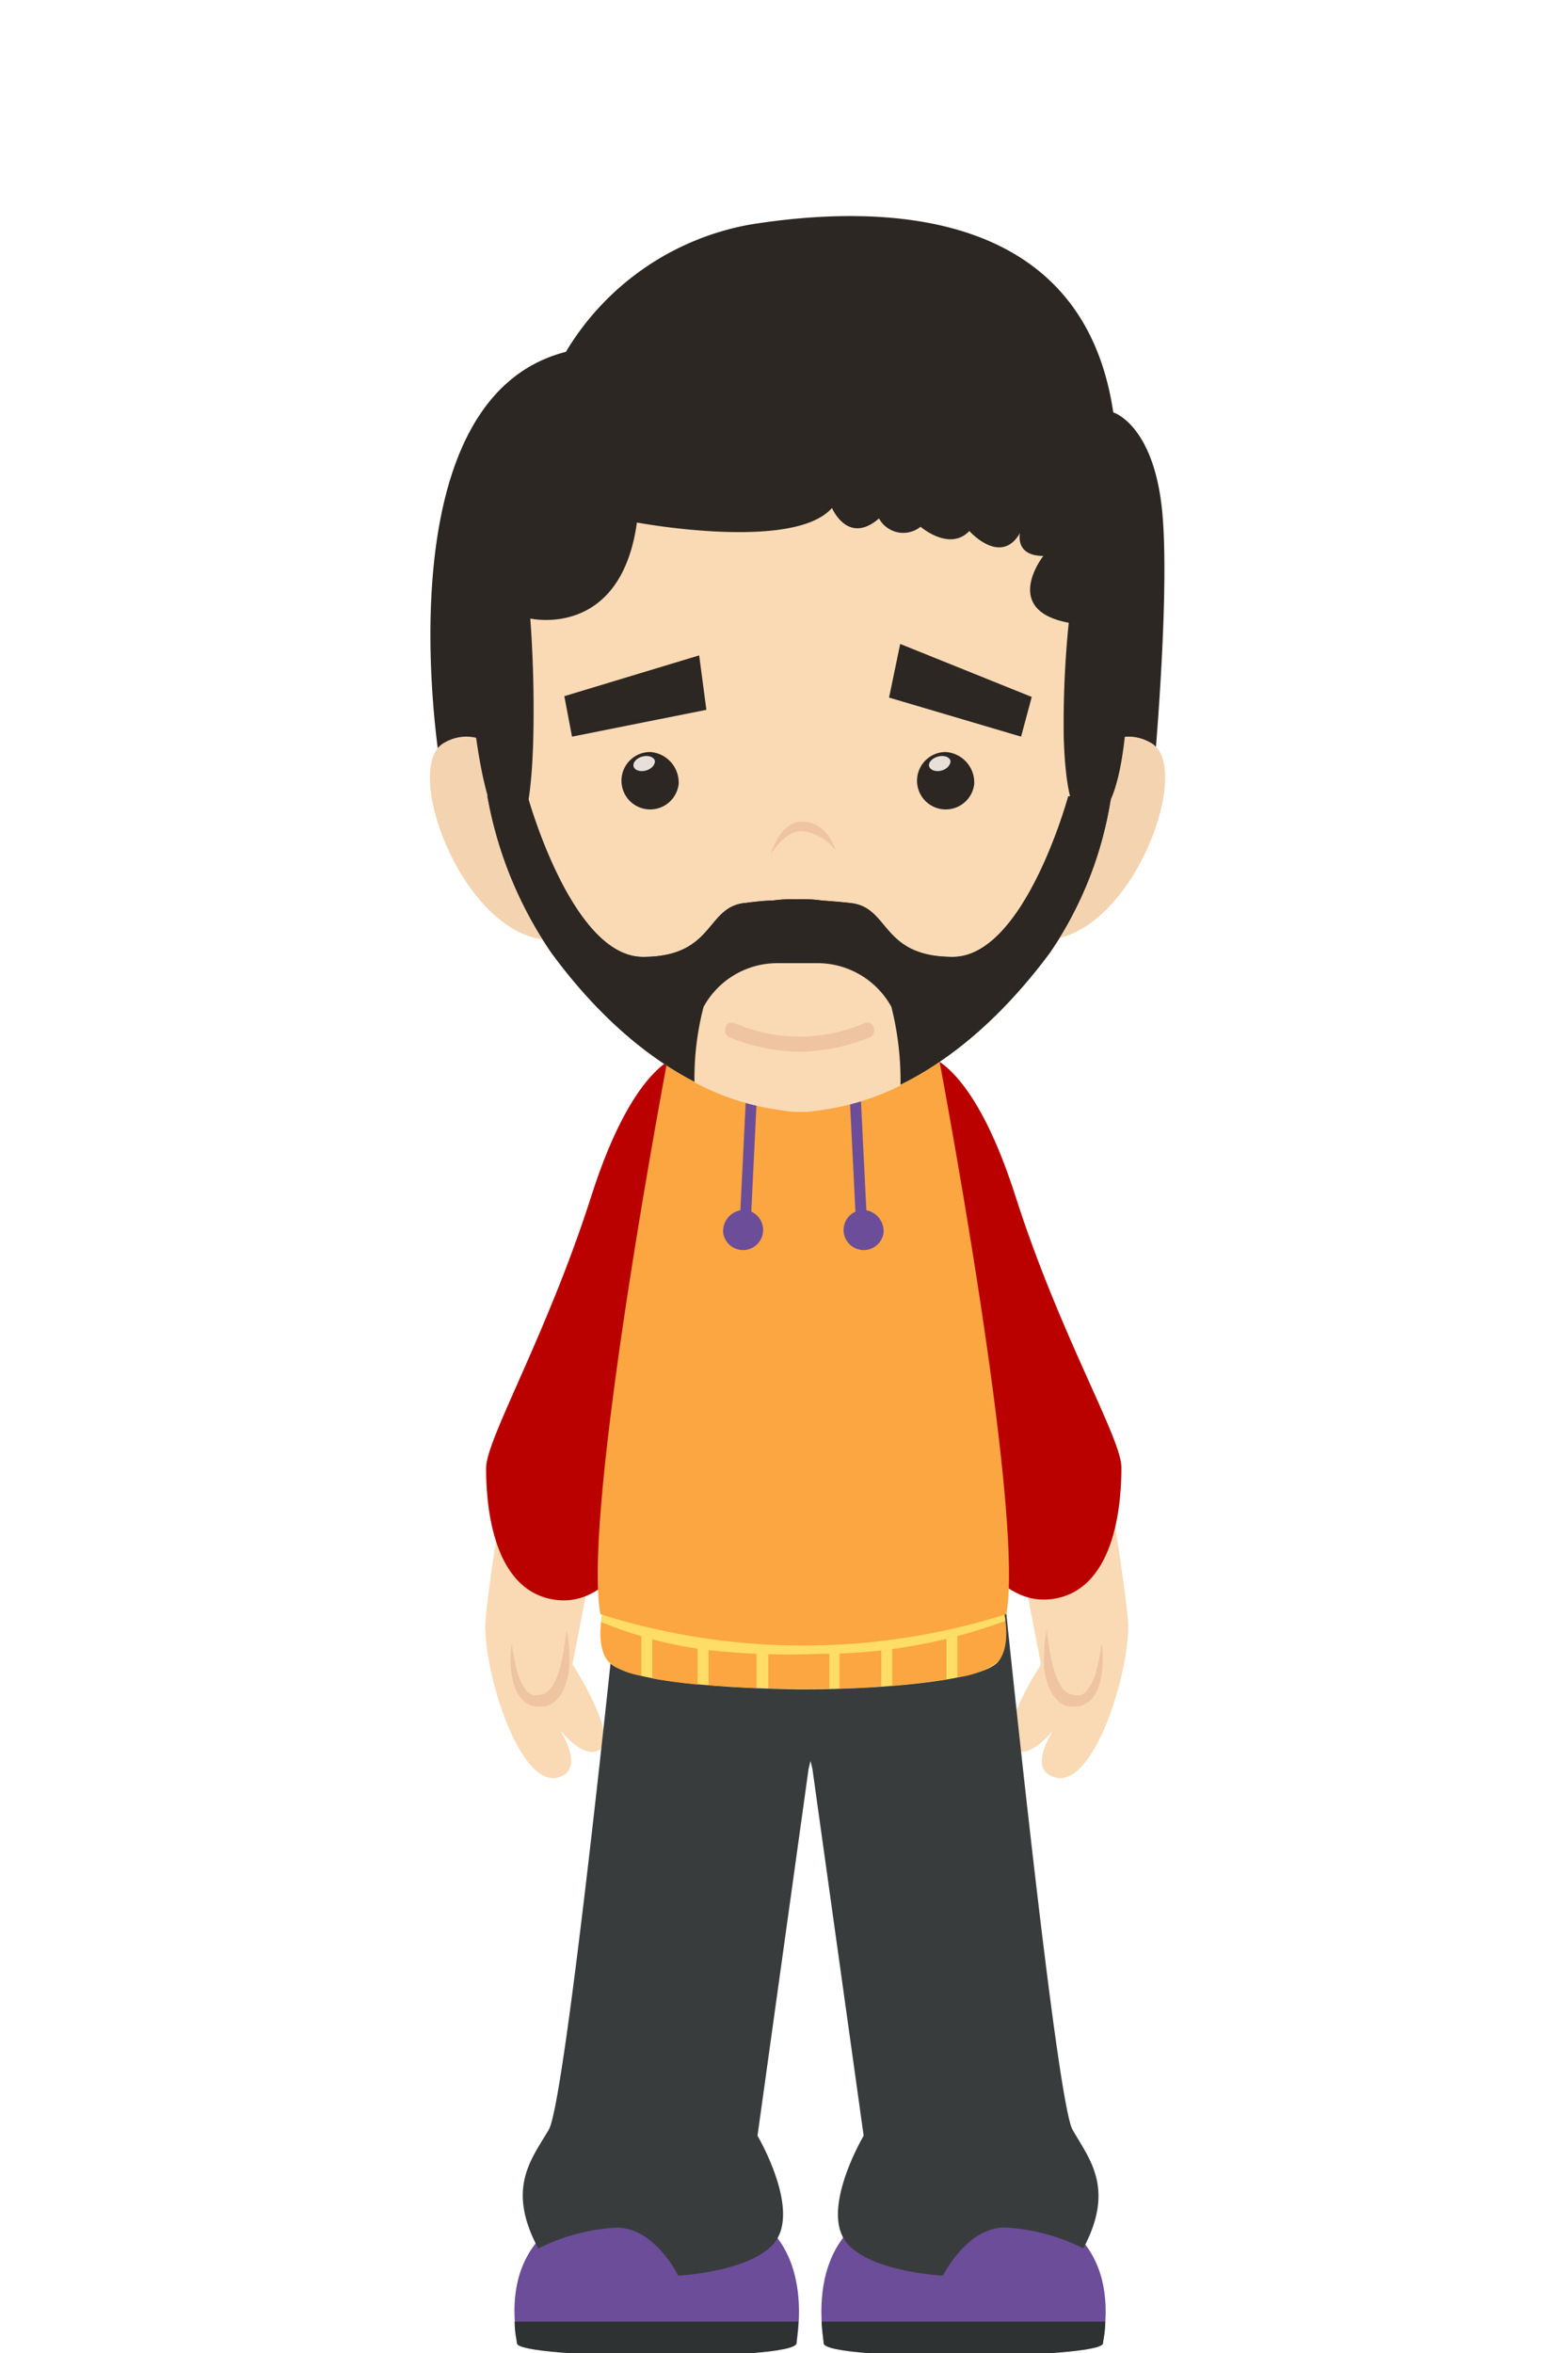
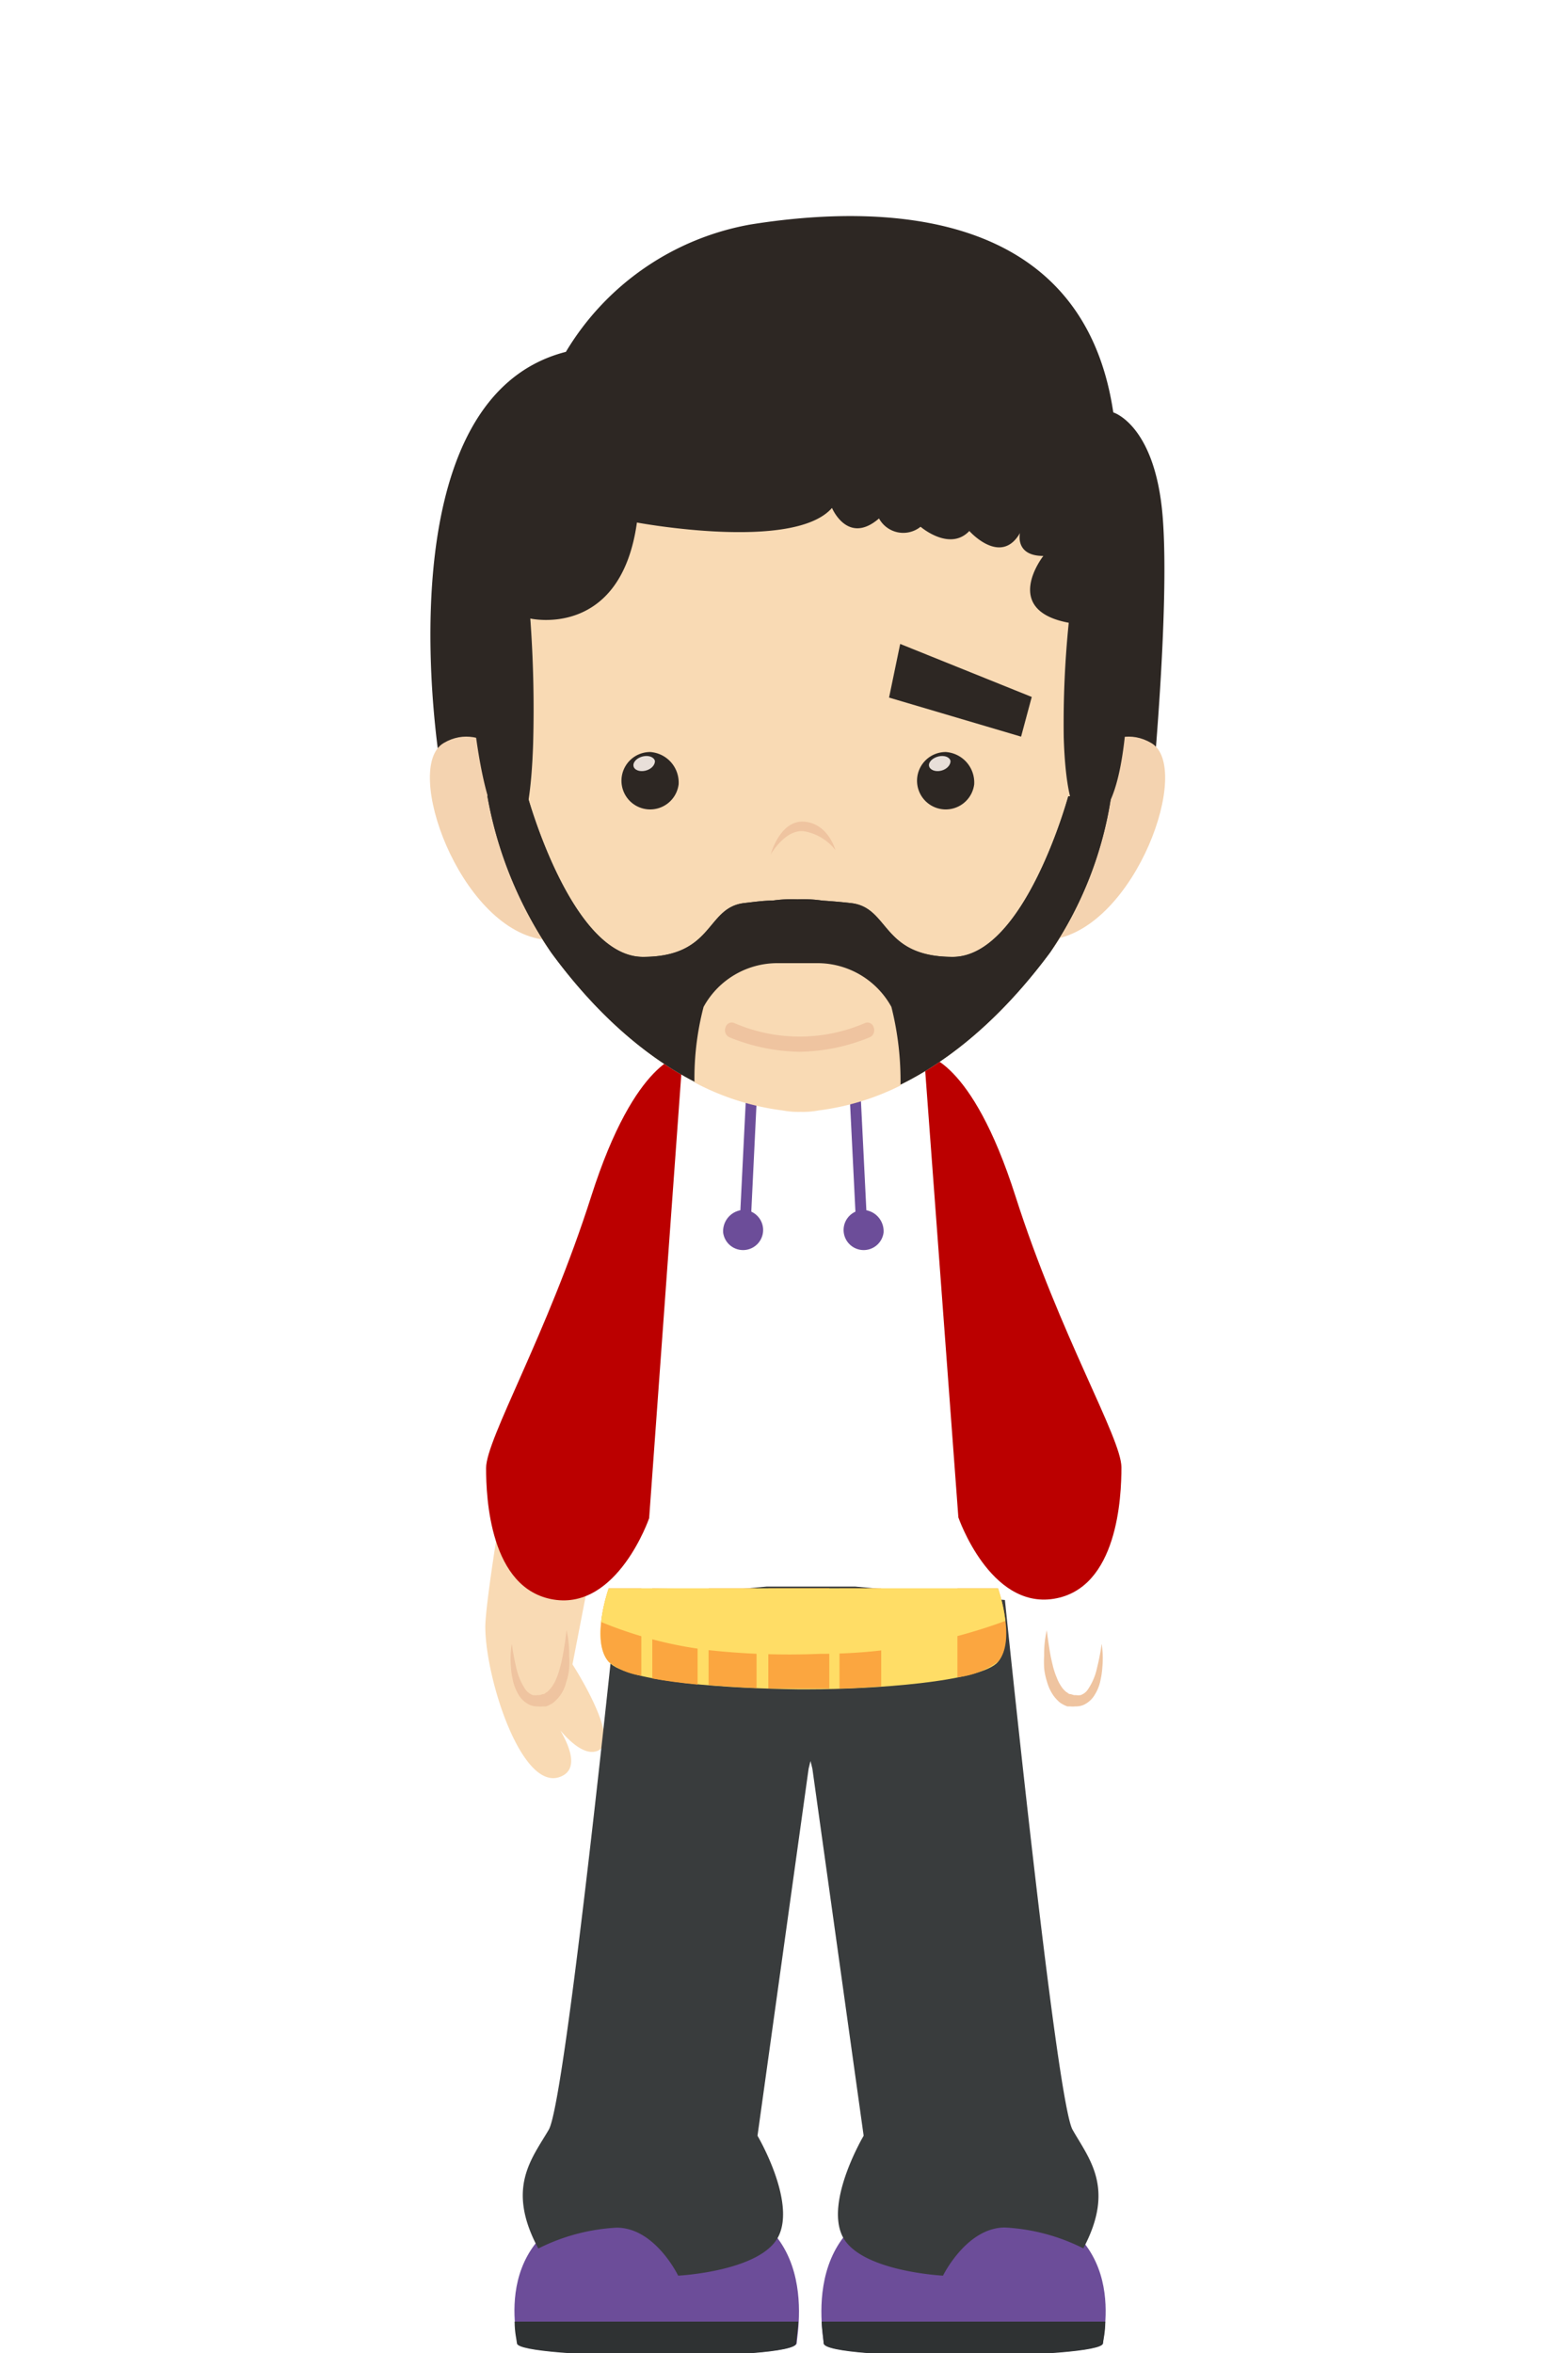
<svg xmlns="http://www.w3.org/2000/svg" viewBox="0 0 100 150">
  <defs>
    <style>.cls-1{fill:#6c4d99;}.cls-2{fill:#2f3233;}.cls-3{fill:#f9dab4;}.cls-4{fill:#efc4a0;}.cls-5{fill:#393c3d;}.cls-6{fill:#b00;}.cls-7{fill:#fd6;}.cls-8{fill:#fba640;}.cls-9{fill:#2d2723;}.cls-10{fill:#f4d3b0;}.cls-11{fill:#e8dfd9;}</style>
  </defs>
  <g id="Robert_Bäs-Fischlmair" data-name="Robert Bäs-Fischlmair">
    <path class="cls-1" d="M70.34,149.37c-.07,1-17.71,1.13-17.81,0S50.74,139.25,62,140C72.24,140.7,70.42,148.38,70.34,149.37Z" />
    <path class="cls-2" d="M70.49,148c0,.68-.13,1.18-.15,1.39-.07,1-17.71,1.13-17.81,0,0-.21-.1-.72-.13-1.39Z" />
    <path class="cls-1" d="M33,149.37c.08,1,17.71,1.13,17.81,0s1.79-10.12-9.47-9.36C31.07,140.7,32.89,148.38,33,149.37Z" />
    <path class="cls-2" d="M32.82,148c0,.68.13,1.18.15,1.39.08,1,17.71,1.13,17.81,0,0-.21.1-.72.13-1.39Z" />
    <path class="cls-3" d="M37.56,100.68a36.48,36.48,0,0,1-5.77-3.42c-.52,3.22-.83,5.61-.84,6.43,0,3.35,2.41,10.83,4.93,9.51.95-.49.5-1.78-.14-2.88.73.85,1.63,1.6,2.38,1.29,1.54-.65-1.61-5.51-1.61-5.51Z" />
    <path class="cls-4" d="M32.64,104.79s.08.65.29,1.55a4,4,0,0,0,.56,1.33,1,1,0,0,0,.49.39,1,1,0,0,0,.3,0h.13l.2-.06c.16,0,.17-.1.27-.13a1.81,1.81,0,0,0,.24-.24,2.43,2.43,0,0,0,.38-.67,5,5,0,0,0,.24-.75c.07-.25.12-.5.16-.72.17-.92.23-1.57.23-1.57a6.73,6.73,0,0,1,.17,1.62,5.81,5.81,0,0,1,0,.8,3.74,3.74,0,0,1-.19.89,2.36,2.36,0,0,1-.81,1.3,1.71,1.71,0,0,1-.48.25l-.2,0a1,1,0,0,1-.29,0,1.33,1.33,0,0,1-.51-.08,1.64,1.64,0,0,1-.77-.7,3.14,3.14,0,0,1-.34-.87,5.13,5.13,0,0,1-.12-.81A5.84,5.84,0,0,1,32.64,104.79Z" />
-     <path class="cls-3" d="M65.34,100.68a37.4,37.4,0,0,0,5.77-3.42c.51,3.22.83,5.61.84,6.43,0,3.35-2.41,10.83-4.94,9.51-1-.49-.5-1.78.14-2.88-.72.85-1.62,1.6-2.38,1.29-1.53-.65,1.62-5.51,1.62-5.51Z" />
    <path class="cls-4" d="M70.26,104.79a14.92,14.92,0,0,1-.3,1.55,3.81,3.81,0,0,1-.56,1.33.93.93,0,0,1-.48.39,1,1,0,0,1-.31,0h-.12l-.2-.06c-.17,0-.18-.1-.28-.13a1.81,1.81,0,0,1-.24-.24,2.69,2.69,0,0,1-.37-.67,5.08,5.08,0,0,1-.25-.75c-.06-.25-.12-.5-.16-.72-.16-.92-.23-1.57-.23-1.57a6.73,6.73,0,0,0-.17,1.62,8,8,0,0,0,0,.8,4.3,4.3,0,0,0,.19.89,2.83,2.83,0,0,0,.44.91,2.72,2.72,0,0,0,.37.39,2,2,0,0,0,.48.25l.2,0a1,1,0,0,0,.29,0,1.3,1.3,0,0,0,.51-.08,1.59,1.59,0,0,0,.77-.7,2.62,2.62,0,0,0,.34-.87,5.13,5.13,0,0,0,.12-.81A6.14,6.14,0,0,0,70.26,104.79Z" />
    <path class="cls-5" d="M68.4,135.76C67.35,133.89,64.09,102,64.09,102l-9.56-.86H48.91l-9.55.86S36.09,133.89,35,135.76s-2.74,3.72-.67,7.58a12.57,12.57,0,0,1,5-1.33c2.45,0,3.92,3.06,3.92,3.06s5.32-.27,6.41-2.53-1.35-6.39-1.35-6.39l3.26-23.4.12-.49.12.49,3.27,23.4s-2.45,4.13-1.36,6.39,6.42,2.53,6.42,2.53S61.64,142,64.09,142a12.56,12.56,0,0,1,5,1.33C71.14,139.48,69.45,137.62,68.4,135.76Z" />
    <path class="cls-6" d="M43.54,67.25s-3,.14-5.83,9S31,91.73,31,93.59s.23,7.72,4.31,8.38,6.09-5.19,6.09-5.19Z" />
    <path class="cls-6" d="M58.93,67.25s3,.14,5.83,9,6.76,15.43,6.76,17.29-.23,7.72-4.31,8.38-6.09-5.19-6.09-5.19Z" />
    <path class="cls-7" d="M63.65,101.26H38.82s-1.18,3.34,0,4.68,8,1.7,12.06,1.75h.7c4.05,0,11-.47,12.07-1.75S63.65,101.26,63.65,101.26Z" />
    <path class="cls-8" d="M40.9,101.26H38.82s-1.18,3.34,0,4.68a4.29,4.29,0,0,0,2.08.88Z" />
    <path class="cls-8" d="M41.6,101.26V107c.86.16,1.85.29,2.89.39v-6.09Z" />
    <path class="cls-8" d="M45.19,101.26v6.16c1,.08,2.06.15,3.06.19v-6.35Z" />
    <path class="cls-8" d="M49,101.26v6.38l1.93,0h.7l1.26,0v-6.4Z" />
    <path class="cls-8" d="M53.54,101.26v6.38c.85,0,1.75-.08,2.66-.14v-6.24Z" />
-     <path class="cls-8" d="M56.9,101.26v6.19c1.22-.1,2.41-.23,3.46-.4v-5.79Z" />
    <path class="cls-8" d="M63.65,101.26H61.06v5.66a5.27,5.27,0,0,0,2.59-1C64.83,104.6,63.65,101.26,63.65,101.26Z" />
    <path class="cls-7" d="M45.35,105.21a47.27,47.27,0,0,0,6.94.22,34,34,0,0,0,11.83-2.1,10.71,10.71,0,0,0-.47-2.07H38.82a10.51,10.51,0,0,0-.48,2.14A26,26,0,0,0,45.35,105.21Z" />
-     <path class="cls-8" d="M59.63,66.12H42.84s-5.77,30-4.55,36.78a42.89,42.89,0,0,0,25.89,0C65.4,96.12,59.63,66.12,59.63,66.12Z" />
    <polygon class="cls-1" points="54.6 78.15 54.16 69.27 54.86 69.23 55.3 78.11 54.6 78.15" />
    <path class="cls-1" d="M56.35,78.58a1.28,1.28,0,1,1-1.27-1.45A1.36,1.36,0,0,1,56.35,78.58Z" />
    <polygon class="cls-1" points="47.87 78.15 48.3 69.27 47.61 69.23 47.17 78.11 47.87 78.15" />
    <path class="cls-1" d="M46.12,78.58a1.28,1.28,0,1,0,1.27-1.45A1.36,1.36,0,0,0,46.12,78.58Z" />
    <path class="cls-9" d="M28.09,48.9s-4-23.41,8-26.47a17.23,17.23,0,0,1,11.78-8.12C56.07,13,69.05,13.12,71,26.29c0,0,2.68.79,3.15,6.65s-.7,17.82-.7,17.82Z" />
    <path class="cls-10" d="M33.29,49.15s-2.38-3.33-5-1.78,1,11.69,6.25,12.51Z" />
    <path class="cls-10" d="M68.43,49.15s2.37-3.33,5-1.78-1,11.69-6.26,12.51Z" />
    <path class="cls-3" d="M71.37,42.16l-4-10.95-15-.54H49.74l-15,.54L30.29,42.16s-.49,11.26,4.87,18.58c4.71,6.42,10.05,9.46,14.76,10a5.31,5.31,0,0,0,1.14.09,5.37,5.37,0,0,0,1.14-.09c4.7-.55,10-3.59,14.76-10C72.32,53.42,71.37,42.16,71.37,42.16Z" />
    <path class="cls-5" d="M68.13,50.76S65.35,61,60.76,61s-4-3.16-6.5-3.43c-.61-.07-1.23-.12-1.82-.16a8.66,8.66,0,0,0-1.58-.08,8.73,8.73,0,0,0-1.59.08c-.58,0-1.2.09-1.82.16C45,57.87,45.55,61,41,61s-7.36-10.27-7.36-10.27H31.08a25.58,25.58,0,0,0,4.08,10c4.71,6.42,10.05,9.46,14.76,10a5.31,5.31,0,0,0,1.14.09,5.37,5.37,0,0,0,1.14-.09c4.7-.55,10-3.59,14.76-10a23.93,23.93,0,0,0,3.91-10Z" />
    <path class="cls-9" d="M68.13,50.76S65.35,61,60.76,61s-4-3.16-6.5-3.43c-.61-.07-1.23-.12-1.82-.16a8.66,8.66,0,0,0-1.58-.08,8.73,8.73,0,0,0-1.59.08c-.58,0-1.2.09-1.82.16C45,57.87,45.55,61,41,61s-7.36-10.27-7.36-10.27H31.08a25.58,25.58,0,0,0,4.08,10c4.71,6.42,10.05,9.46,14.76,10a5.31,5.31,0,0,0,1.14.09,5.37,5.37,0,0,0,1.14-.09c4.7-.55,10-3.59,14.76-10a23.93,23.93,0,0,0,3.91-10Z" />
    <path class="cls-3" d="M56.85,64.19a5.38,5.38,0,0,0-4.73-2.79c-.49,0-2,0-2.53,0a5.36,5.36,0,0,0-4.72,2.79A18,18,0,0,0,44.29,69a16.27,16.27,0,0,0,5.63,1.79,5.31,5.31,0,0,0,1.14.09,5.37,5.37,0,0,0,1.14-.09,16.19,16.19,0,0,0,5.23-1.59A19.31,19.31,0,0,0,56.85,64.19Z" />
    <path class="cls-9" d="M31.41,51.69C32.67,55,33.8,53.49,34,47.43a79.48,79.48,0,0,0-.18-8s5.76,1.33,6.8-6.12c0,0,10,1.87,12.44-.93,0,0,1,2.4,3,.67a1.76,1.76,0,0,0,2.65.53s1.85,1.6,3.11.27c0,0,2,2.26,3.23.13,0,0-.35,1.46,1.49,1.46,0,0-2.73,3.45,1.62,4.26A63.26,63.26,0,0,0,67.84,47c.08,2.68.45,5.5,1.58,5.36,4-.5,2.15-20.65,2.15-20.65l-11.4-7.79H42l-9.79,8-2.47,5.41S29.73,47.18,31.41,51.69Z" />
-     <polygon class="cls-9" points="35.99 44.38 36.48 46.96 45.05 45.25 44.59 41.78 35.99 44.38" />
    <polygon class="cls-9" points="65.8 44.43 65.12 46.96 56.7 44.47 57.41 41.05 65.8 44.43" />
    <path class="cls-9" d="M43.28,50a1.83,1.83,0,1,1-1.81-2.06A1.95,1.95,0,0,1,43.28,50Z" />
    <path class="cls-11" d="M41.77,48.52c0,.25-.23.52-.61.61s-.72-.05-.76-.3.22-.52.6-.61S41.72,48.27,41.77,48.52Z" />
    <path class="cls-9" d="M62.13,50a1.83,1.83,0,1,1-1.81-2.06A1.95,1.95,0,0,1,62.13,50Z" />
    <path class="cls-11" d="M60.62,48.52c0,.25-.23.52-.6.61s-.72-.05-.77-.3.23-.52.61-.61S60.58,48.27,60.62,48.52Z" />
    <path class="cls-4" d="M53.28,54.19s-.46-1.7-2-1.81-2.13,2.09-2.13,2.09.94-1.63,2.13-1.48A3.27,3.27,0,0,1,53.28,54.19Z" />
    <path class="cls-4" d="M51,67.05a12.24,12.24,0,0,1-4.49-.93.49.49,0,0,1-.24-.62.41.41,0,0,1,.54-.29,10.5,10.5,0,0,0,8.37,0,.41.41,0,0,1,.54.29.49.49,0,0,1-.24.62A12.23,12.23,0,0,1,51,67.05Z" />
  </g>
</svg>